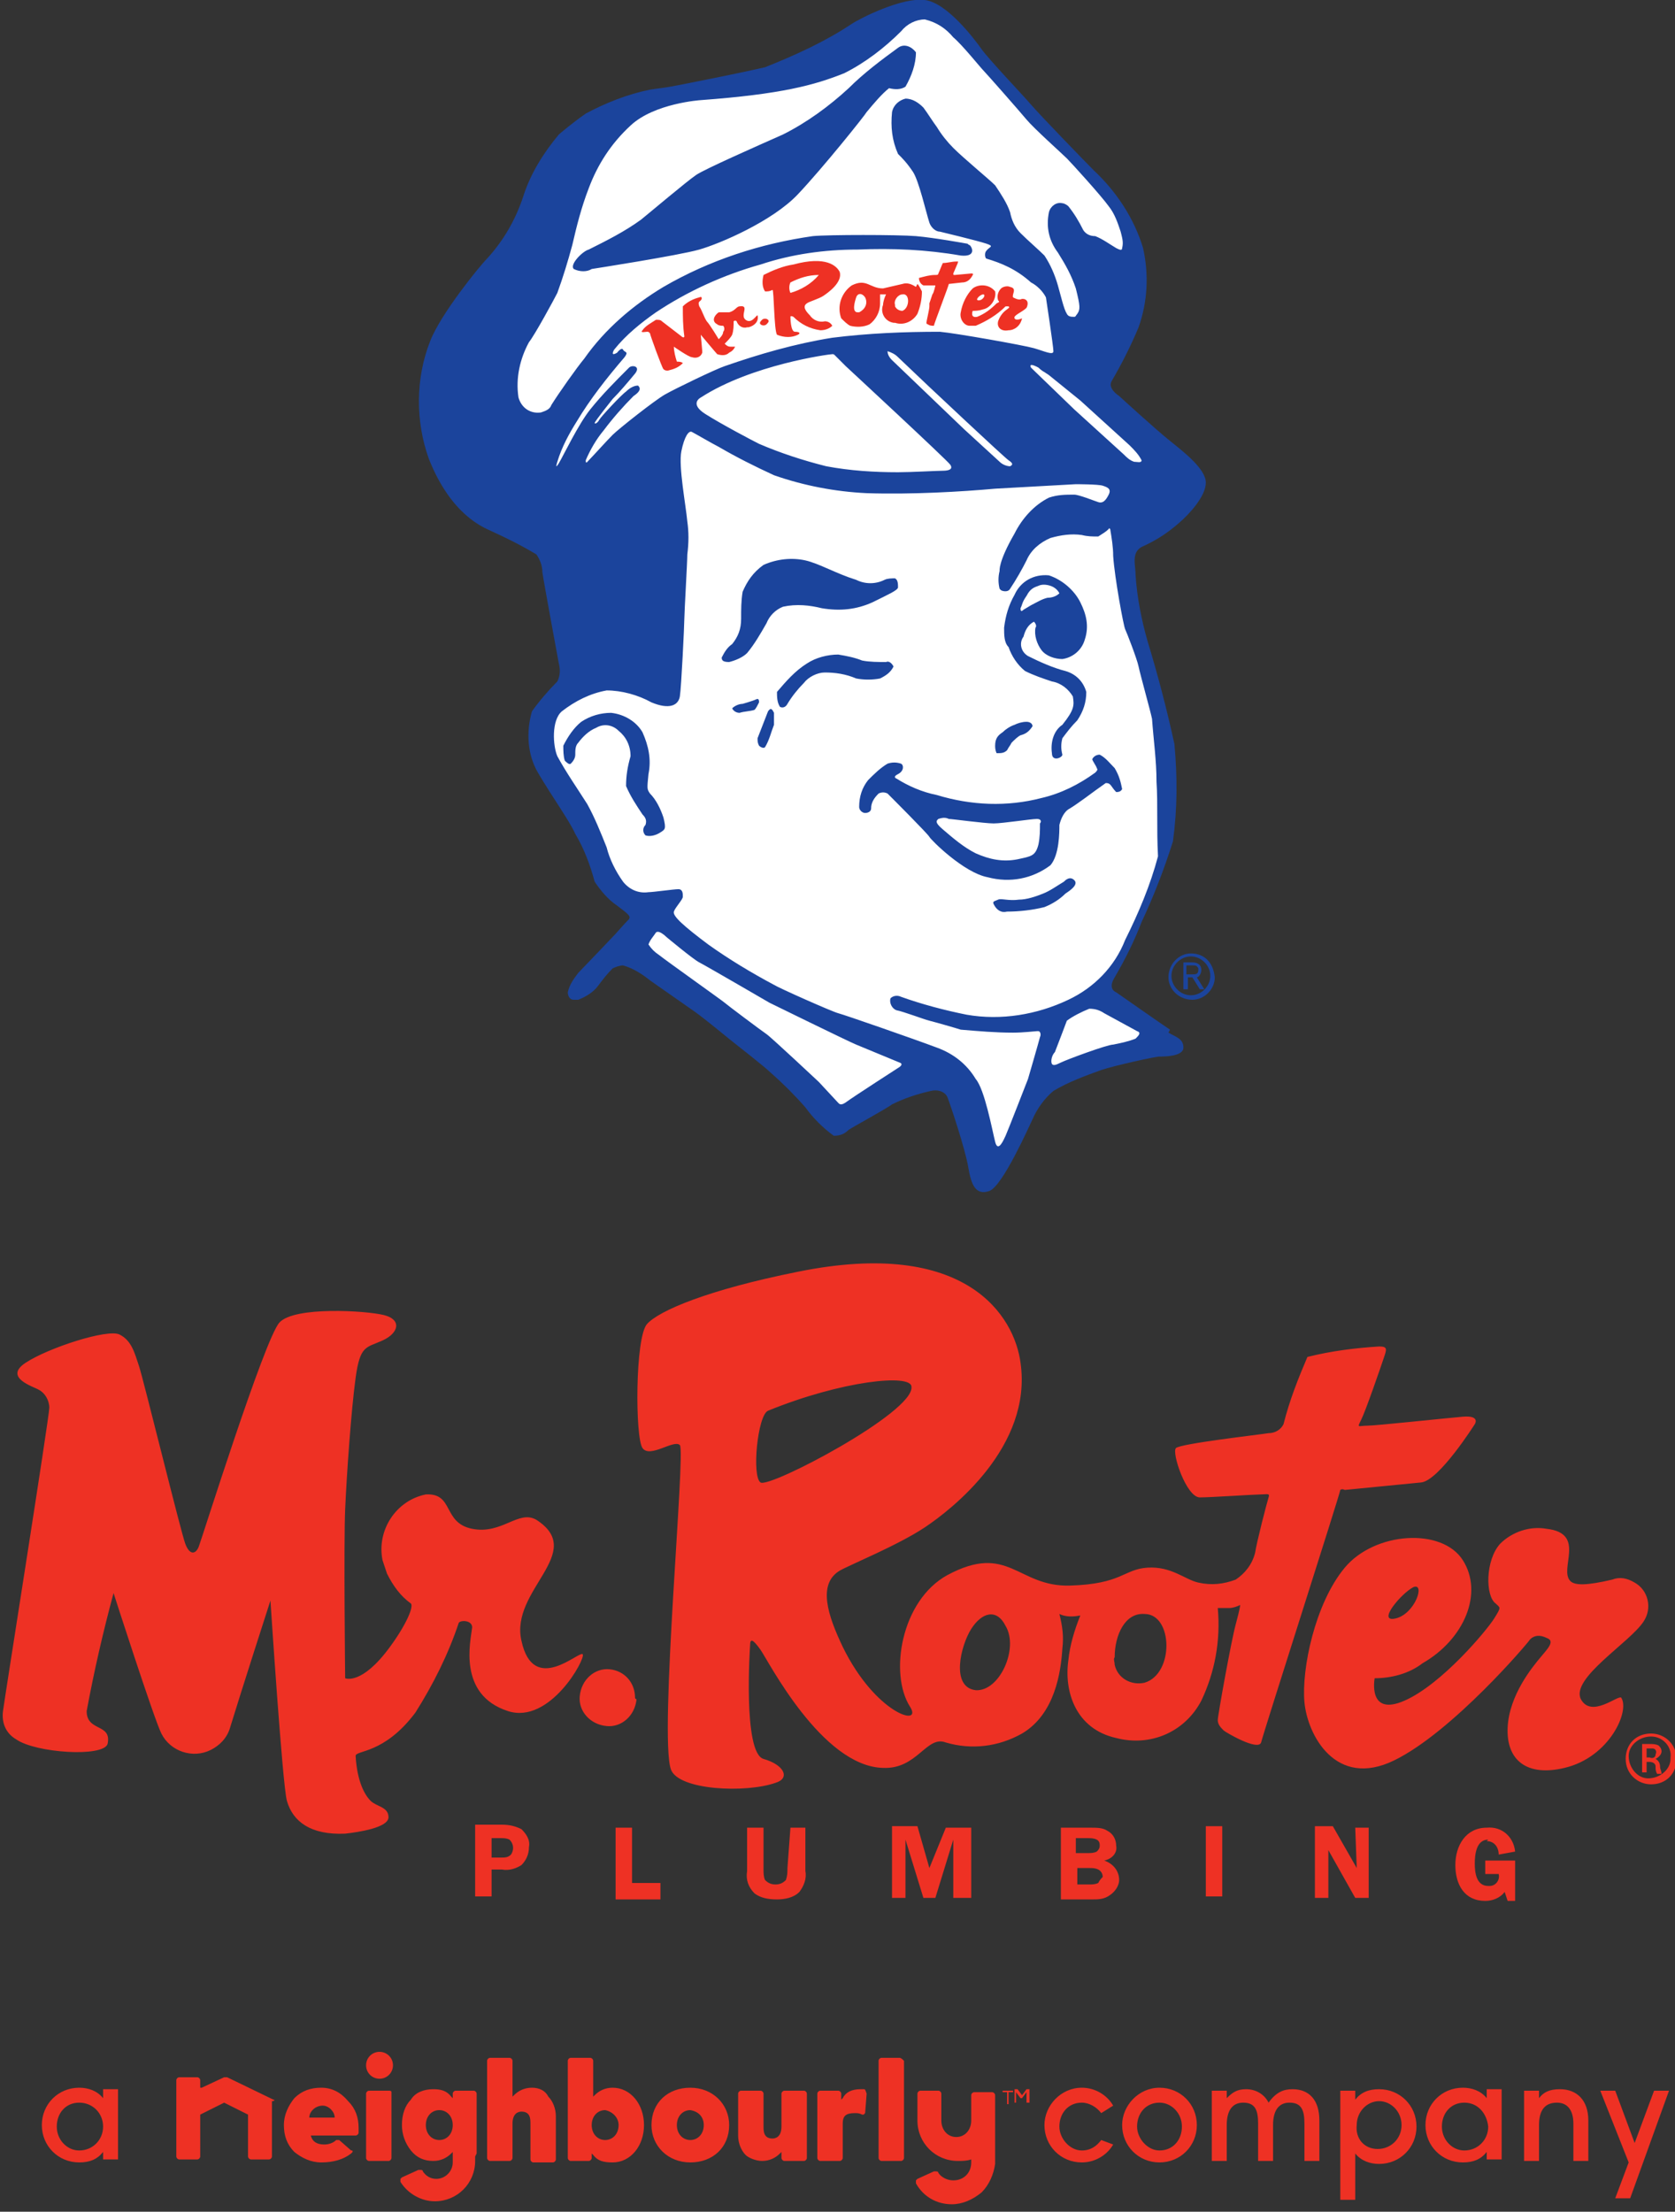
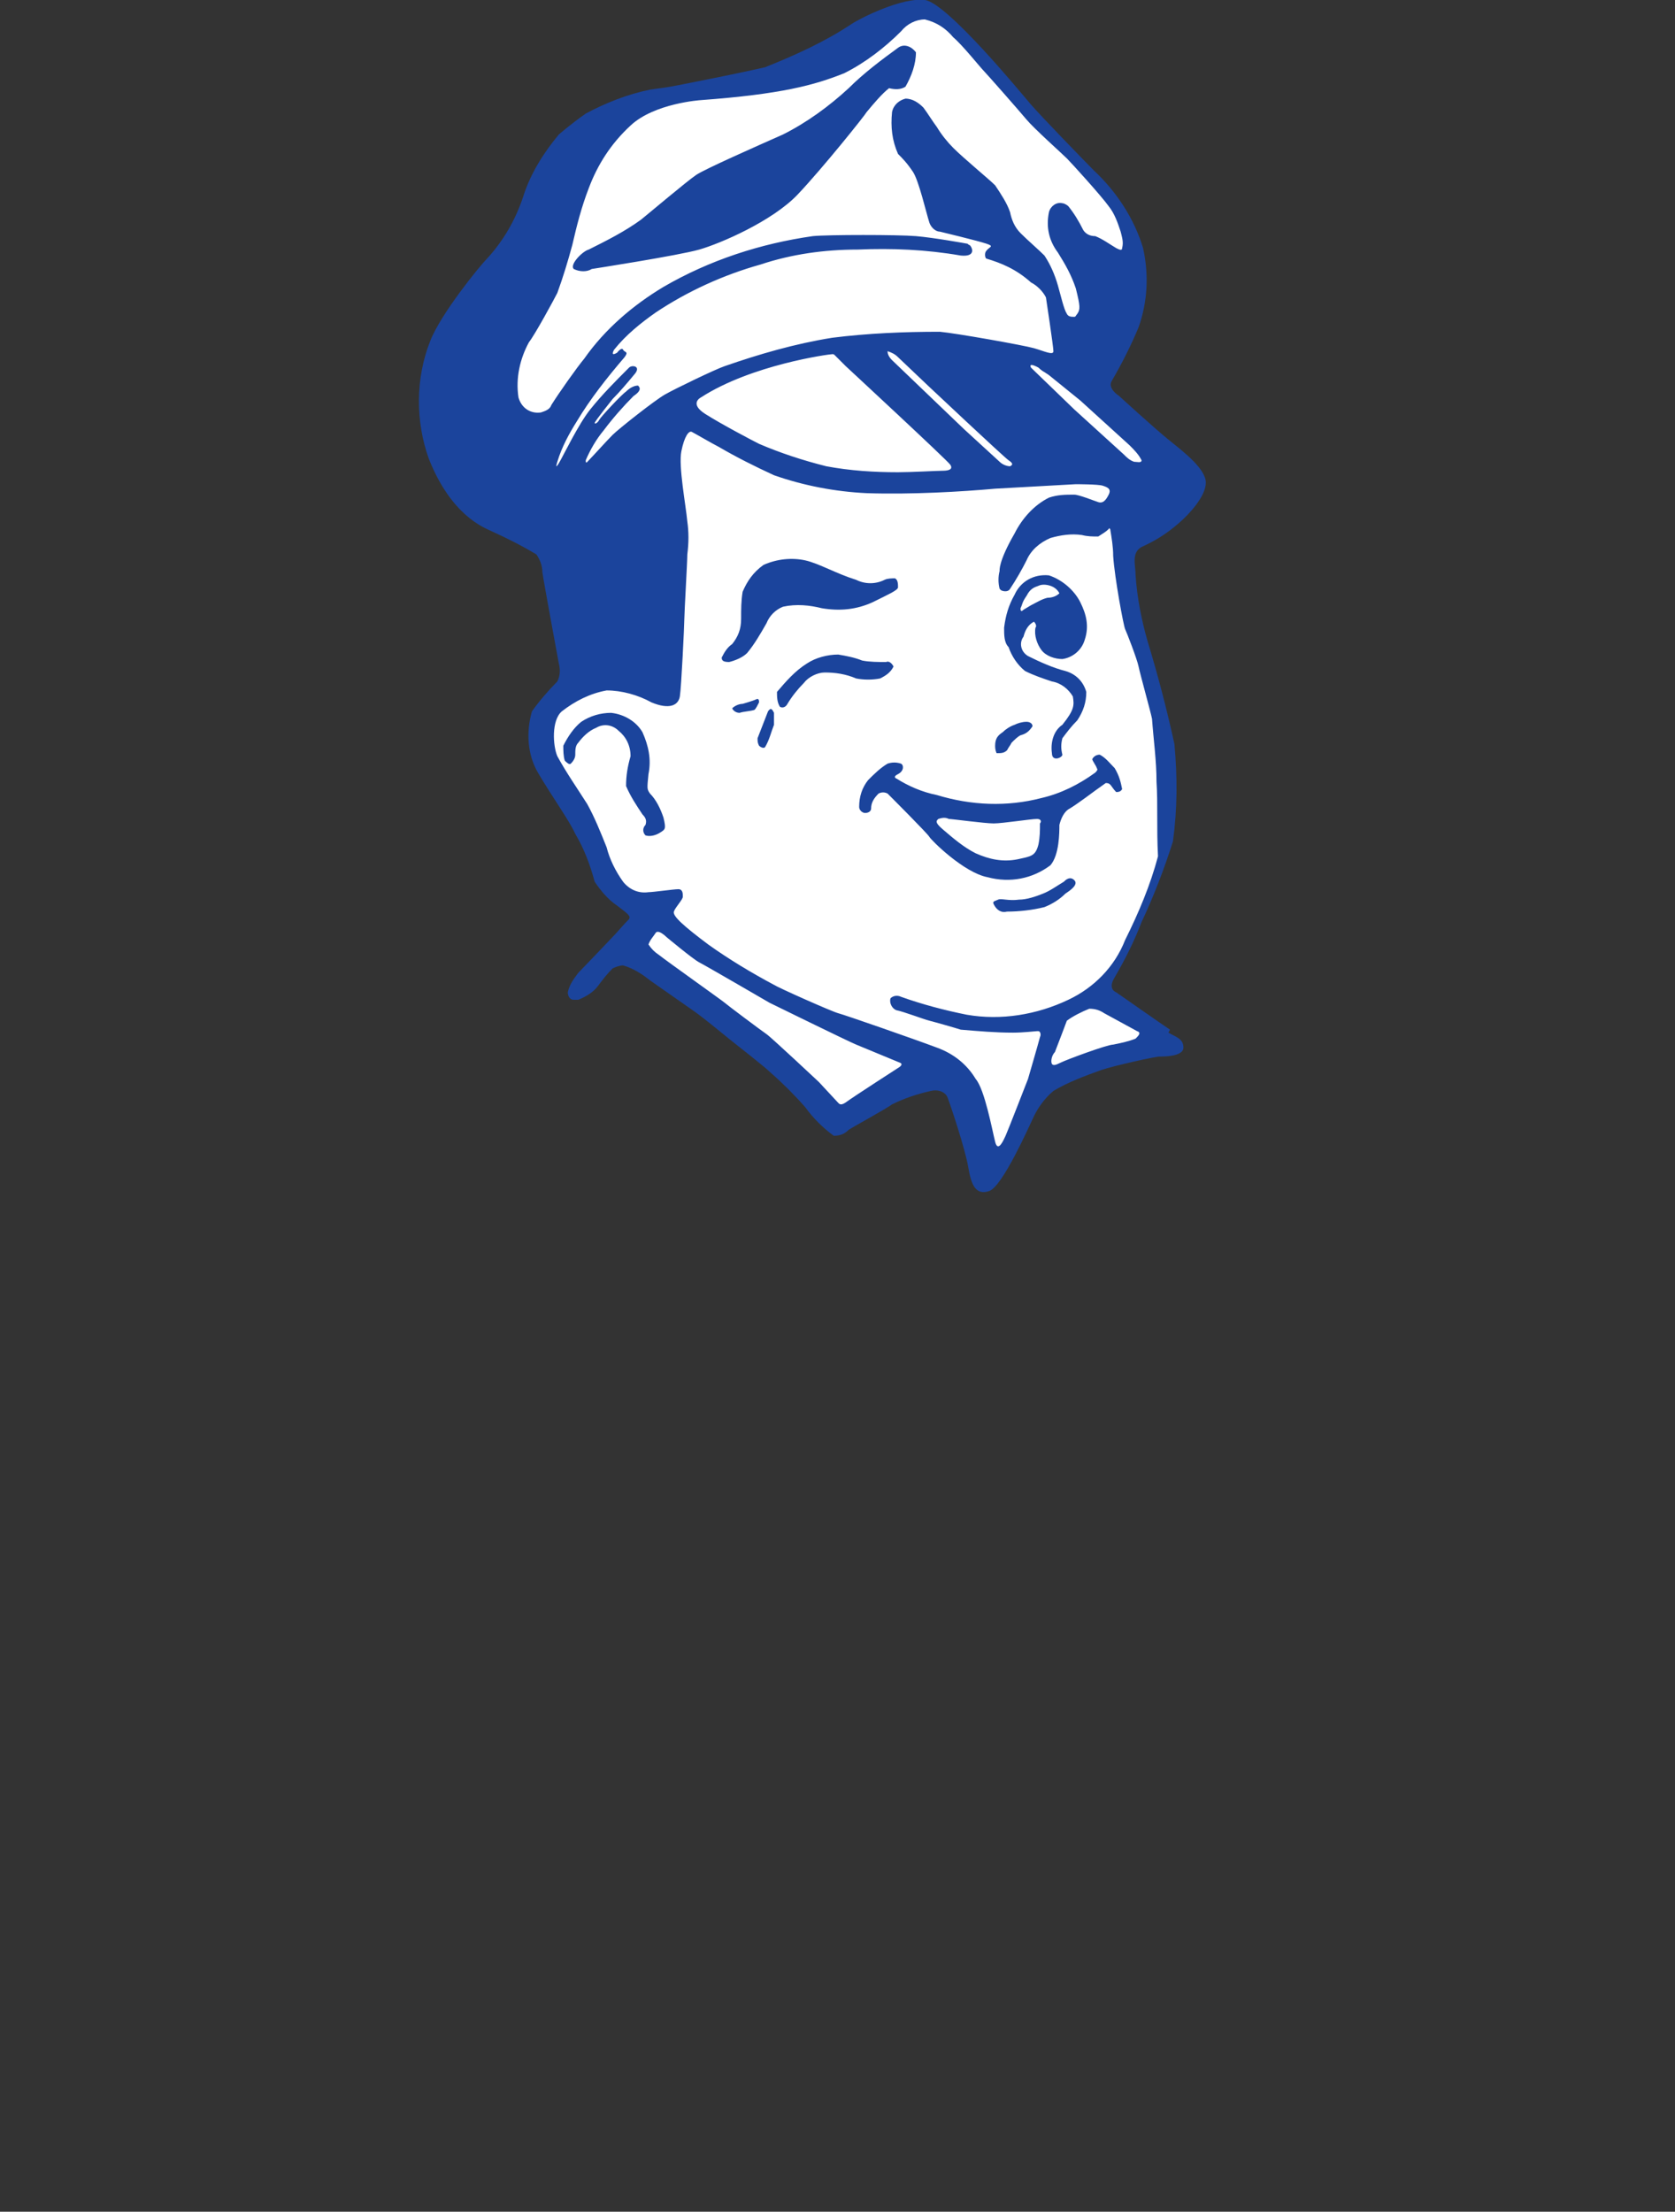
<svg xmlns="http://www.w3.org/2000/svg" version="1.1" id="Layer_1" data-name="Layer 1" viewBox="0 0 112.1 148">
  <rect x="0" y="0" width="112.1" height="148" fill="#333333" stroke="none" />
  <style>.st0{fill:#1b449c}.st2{fill:#ee3124}</style>
-   <path class="st0" d="M78.3 68.9c-.6-.4-3.6-2.5-3.6-2.5s-.6-.2-.1-1c.7-1.2 1.3-2.4 1.8-3.7.8-1.7 1.5-3.5 2.1-5.4.3-2.2.3-4.3.1-6.5-.5-2.3-1.1-4.6-1.8-6.9-.4-1.4-.7-2.9-.8-4.4 0-.7-.3-1.5.4-1.9.9-.4 1.7-.9 2.5-1.6.7-.6 1.8-1.8 1.8-2.7s-1.4-2-2.4-2.8-3.4-3-3.4-3-.8-.5-.5-1c.7-1.2 1.3-2.4 1.8-3.6.6-1.7.7-3.5.3-5.3-.6-2-1.8-3.8-3.3-5.2-.6-.6-3.6-3.7-4.2-4.4s-2.8-3-3.3-3.7S63.4.2 61.9 0 57.6 1.2 57 1.6c-1.8 1.2-3.8 2.1-5.8 2.9-2.2.5-4.8 1-5.8 1.2s-1.3.2-1.9.3c-1.5.3-3 .9-4.3 1.6-1 .7-1.8 1.4-1.8 1.4-1 1.2-1.9 2.6-2.4 4.2-.5 1.5-1.3 2.9-2.4 4.1-.5.5-3.1 3.7-3.8 5.5-1 2.5-1 5.4-.1 7.9 1.5 3.8 3.7 4.6 4.1 4.8 1.1.5 2.1 1 3.1 1.6.2.3.4.7.4 1.2.1.7 1.1 6.1 1.1 6.1.1.4.1.8-.1 1.2-.6.6-1.2 1.3-1.7 2-.4 1.4-.3 2.9.4 4.1 1 1.7 2.1 3.2 2.5 4.1.6 1 1 2.1 1.3 3.2.4.6.9 1.2 1.5 1.6.8.6.9.7.8.9-.4.4-.8.9-1.2 1.3 0 0-1.9 2-2.2 2.3-.3.4-.6.8-.7 1.3 0 .2.1.5.4.5h.3c.5-.2 1-.5 1.3-.9.3-.4.6-.8 1-1.2.2-.1.5-.2.7-.2.7.2 1.3.6 1.8 1 .7.5 2.3 1.6 3 2.1s1.9 1.5 2.4 1.9 2.3 1.8 2.7 2.2c.8.7 1.6 1.5 2.3 2.3.5.7 1.2 1.4 1.9 1.9.4 0 .7-.1 1-.4.3-.2 2.5-1.4 2.9-1.7.8-.4 1.7-.7 2.6-.9.4-.1.9 0 1.1.4.2.5 1.2 3.5 1.4 4.7s.5 1.9 1.4 1.6 2.7-4.4 2.9-4.8c.3-.7.8-1.4 1.4-1.9 1-.6 2.1-1 3.2-1.4.9-.3 3.6-.9 3.9-.9s1.6 0 1.6-.6-.5-.7-1-1" />
-   <path class="st0" d="M79.7 66.6c-.7 0-1.3-.6-1.3-1.3 0-.7.6-1.3 1.3-1.3.7 0 1.3.6 1.3 1.3 0 .7-.6 1.3-1.3 1.3m0-2.8c-.8 0-1.5.7-1.5 1.6 0 .8.7 1.5 1.6 1.5.8 0 1.5-.7 1.5-1.5-.1-1-.7-1.6-1.6-1.6m-.3 1.4v-.6h.4c.2 0 .3 0 .4.2v.1c0 .3-.2.3-.4.3h-.4zm1-.3c0-.3-.2-.5-.6-.5h-.6v1.8h.3v-.8h.3l.5.8h.3l-.5-.8c.1 0 .3-.2.3-.5" />
+   <path class="st0" d="M78.3 68.9c-.6-.4-3.6-2.5-3.6-2.5s-.6-.2-.1-1c.7-1.2 1.3-2.4 1.8-3.7.8-1.7 1.5-3.5 2.1-5.4.3-2.2.3-4.3.1-6.5-.5-2.3-1.1-4.6-1.8-6.9-.4-1.4-.7-2.9-.8-4.4 0-.7-.3-1.5.4-1.9.9-.4 1.7-.9 2.5-1.6.7-.6 1.8-1.8 1.8-2.7s-1.4-2-2.4-2.8-3.4-3-3.4-3-.8-.5-.5-1c.7-1.2 1.3-2.4 1.8-3.6.6-1.7.7-3.5.3-5.3-.6-2-1.8-3.8-3.3-5.2-.6-.6-3.6-3.7-4.2-4.4S63.4.2 61.9 0 57.6 1.2 57 1.6c-1.8 1.2-3.8 2.1-5.8 2.9-2.2.5-4.8 1-5.8 1.2s-1.3.2-1.9.3c-1.5.3-3 .9-4.3 1.6-1 .7-1.8 1.4-1.8 1.4-1 1.2-1.9 2.6-2.4 4.2-.5 1.5-1.3 2.9-2.4 4.1-.5.5-3.1 3.7-3.8 5.5-1 2.5-1 5.4-.1 7.9 1.5 3.8 3.7 4.6 4.1 4.8 1.1.5 2.1 1 3.1 1.6.2.3.4.7.4 1.2.1.7 1.1 6.1 1.1 6.1.1.4.1.8-.1 1.2-.6.6-1.2 1.3-1.7 2-.4 1.4-.3 2.9.4 4.1 1 1.7 2.1 3.2 2.5 4.1.6 1 1 2.1 1.3 3.2.4.6.9 1.2 1.5 1.6.8.6.9.7.8.9-.4.4-.8.9-1.2 1.3 0 0-1.9 2-2.2 2.3-.3.4-.6.8-.7 1.3 0 .2.1.5.4.5h.3c.5-.2 1-.5 1.3-.9.3-.4.6-.8 1-1.2.2-.1.5-.2.7-.2.7.2 1.3.6 1.8 1 .7.5 2.3 1.6 3 2.1s1.9 1.5 2.4 1.9 2.3 1.8 2.7 2.2c.8.7 1.6 1.5 2.3 2.3.5.7 1.2 1.4 1.9 1.9.4 0 .7-.1 1-.4.3-.2 2.5-1.4 2.9-1.7.8-.4 1.7-.7 2.6-.9.4-.1.9 0 1.1.4.2.5 1.2 3.5 1.4 4.7s.5 1.9 1.4 1.6 2.7-4.4 2.9-4.8c.3-.7.8-1.4 1.4-1.9 1-.6 2.1-1 3.2-1.4.9-.3 3.6-.9 3.9-.9s1.6 0 1.6-.6-.5-.7-1-1" />
  <path d="M70.2 25.1l-.3-.2c-.2-.1-.4-.3-.4-.3s-.7-.4-.5 0l2.9 2.8 3.3 3c.2.2.4.4.7.5.2 0 .5.1.5-.1-.2-.4-.5-.7-.8-1l-3.3-3-2.1-1.7zm4.9 27.7c-.1.2-.3.2-.4.2-.2-.2-.3-.4-.4-.5-.1-.1-.2-.1-.3-.1l-.7.5s-1.2.9-1.7 1.2c-.4.2-.6.7-.7 1.1 0 .5 0 2-.6 2.7-1.2.9-2.7 1.2-4.2.8-1.6-.3-3.8-2.5-3.9-2.7s-2.6-2.7-2.8-2.9c-.2-.1-.4-.1-.6 0-.3.3-.5.6-.5 1 0 .2-.2.3-.4.3s-.4-.2-.4-.4c0-.7.2-1.3.6-1.8.4-.4.8-.8 1.3-1.1.3-.1.6-.1.9 0 .2.1.2.5-.2.7s-.1.3-.1.3c.8.5 1.7.9 2.7 1.1 2.3.7 4.7.8 7 .2 1.3-.3 2.5-.9 3.6-1.7.1-.1.2-.2.1-.3 0-.1-.3-.5-.3-.6.1-.2.3-.3.5-.3.4.2.7.6 1 .9.3.5.4.9.5 1.4m-3.8 7c-.4.4-.9.7-1.4.9-.8.2-1.7.3-2.5.3-.4.1-.7-.1-.9-.5-.1-.2.1-.2.3-.3s.7.1 1.4 0c.5 0 1.1-.2 1.6-.4s.9-.5 1.4-.8c.1-.1.4-.4.7-.1s-.3.7-.6.9M55.2 45c-.5 0-1.1.3-1.4.7-.4.4-.8.9-1.1 1.4-.1.2-.3.3-.5.2-.2-.3-.2-.7-.2-1 .6-.7 1.2-1.4 2-1.9.6-.4 1.4-.6 2.1-.6.6.1 1.1.2 1.6.4.5.1 1.1.1 1.6.1.2-.1.4.1.5.3-.2.4-.5.6-.9.8-.5.1-1.1.1-1.6 0-.7-.3-1.4-.4-2.1-.4m-3.9-3.3c-.4.7-.8 1.4-1.3 2-.3.3-.8.5-1.2.6-.4 0-.5-.1-.5-.3.2-.4.4-.7.7-.9.4-.5.6-1 .6-1.7 0-.6 0-1.2.1-1.8.3-.7.7-1.3 1.4-1.8.9-.4 1.9-.5 2.8-.3.9.2 2.1.9 3.4 1.3.6.3 1.3.3 1.9 0 .2-.1.5-.1.7-.1.2.1.2.4.2.6 0 .2-.7.5-1.7 1-1.1.5-2.2.6-3.4.4-.8-.2-1.7-.3-2.6-.1-.5.2-.9.6-1.1 1.1m.5 6.8c-.2.5-.3 1-.6 1.5-.1.1-.3 0-.4-.1-.1-.2-.1-.3-.1-.5l.7-1.8c.2-.3.3-.1.4.1v.8m-2.3-.8c-.2 0-.4-.1-.5-.3.2-.2.5-.3.7-.3 0 0 .7-.2.9-.3s.2.1.2.2c-.1.2-.2.4-.3.5-.3.1-.7.1-1 .2M67.1 49c.2-.2.5-.4.8-.5.2-.1.5-.2.8-.2.2 0 .4.1.4.3-.2.3-.4.5-.8.6-.2.1-.4.3-.6.5-.1.2-.2.3-.3.5-.2.2-.4.2-.7.2-.1-.2-.1-.4-.1-.5 0-.5.2-.7.5-.9m.1-7c.1-.8.3-1.5.7-2.2.4-.9 1.3-1.4 2.3-1.3.9.3 1.7 1 2.1 1.8.4.8.6 1.6.3 2.5-.2.7-.8 1.2-1.5 1.3-.5 0-1.1-.2-1.4-.6-.3-.4-.5-1-.4-1.5.1-.1 0-.3-.1-.4-.4.2-.6.6-.7 1-.3.4-.2 1 .3 1.3.8.4 1.7.8 2.5 1 .7.2 1.2.7 1.4 1.4 0 .7-.2 1.3-.6 1.9-.4.4-.7.8-1 1.2-.1.4-.1.7 0 1.1 0 .2-.7.5-.7-.1-.1-.7.1-1.5.7-1.9.8-1 .8-1.3.7-1.9-.3-.5-.8-.9-1.4-1-.6-.2-1.2-.4-1.8-.7-.5-.4-.9-1-1.1-1.6-.3-.3-.3-.8-.3-1.3m-23 13.7c-.3.2-.7.3-1 .2-.2-.2-.2-.5 0-.7.1-.3 0-.5-.2-.7-.4-.6-.8-1.2-1.1-1.9 0-.7.1-1.3.3-2 0-.7-.3-1.3-.8-1.7-.4-.4-1-.5-1.5-.2-.5.2-.9.6-1.2 1-.2.2-.2.5-.2.8 0 .2-.1.4-.3.6-.1.1-.3-.1-.4-.2-.1-.3-.1-.7-.1-1 .3-.6.7-1.2 1.2-1.6.6-.4 1.3-.6 2-.6.9.1 1.7.6 2.1 1.3.4.9.6 1.8.4 2.8-.1 1-.1 1 .1 1.3.4.4.7 1 .9 1.6.2.8.1.8-.2 1m33.2-3.4c0-1.4-.2-2.8-.3-4.2-.1-.5-.8-3-.9-3.5s-.8-2.3-.9-2.5-.7-3.4-.8-4.9c0-.6-.1-1.2-.2-1.8-.1-.1-.1 0-.1 0-.2.2-.4.3-.7.5-.4 0-.7 0-1.1-.1-.7-.1-1.4 0-2.1.2-.7.3-1.3.8-1.6 1.5-.3.6-.7 1.3-1.1 1.9-.1.2-.4.2-.6.1l-.1-.1c-.1-.4-.1-.8 0-1.2 0 0-.1-.6 1-2.5.5-1 1.3-1.9 2.3-2.4.6-.2 1.1-.2 1.7-.2.3 0 1.3.4 1.6.5s.5-.1.7-.5-.1-.5-.4-.6-1.8-.1-1.8-.1l-5.4.3c-2.2.2-5.6.4-8.6.3-2.1-.1-4.2-.5-6.2-1.2-1.3-.6-2.5-1.2-3.7-1.9-.4-.2-1.6-.9-1.8-1s-.5.3-.7 1.3.3 3.6.4 4.7c.1.7.1 1.4 0 2.2 0 .5-.2 3.9-.2 4.3s-.2 4.6-.3 5.2-.7.9-1.9.4c-.9-.5-2-.8-3-.8-1.1.2-2.1.7-3 1.4-.7.6-.6 2.3-.3 3 .6 1.1 1.3 2.1 2 3.2.5.9.9 1.9 1.3 2.9.2.8.6 1.6 1.1 2.3.4.5 1 .8 1.7.7.3 0 1.7-.2 2-.2s.3.3.3.5-.5.7-.6 1 .7 1 2.3 2.2c1.4 1 2.9 1.9 4.4 2.7.3.2 3.9 1.8 4.3 1.9s5 1.7 6.6 2.3c1.1.4 2 1.1 2.6 2.1.6.7 1.1 3.4 1.3 4.2s.6-.2.7-.4 1.5-3.8 1.5-3.8.7-2.4.8-2.8c.1-.2 0-.4-.1-.4h-.1c-.1 0-.9.1-1.6.1-1.2 0-2.3-.1-3.5-.2-.3-.1-1.7-.5-2.1-.6s-1.7-.6-2.2-.7c-.3-.1-.5-.5-.4-.8.2-.2.5-.2.7-.1 1.4.5 2.9.9 4.4 1.2 2.3.4 4.7 0 6.8-1 1.7-.8 3.1-2.2 3.8-4 .9-1.8 1.7-3.7 2.2-5.6-.1-1.9 0-3.5-.1-5M76.1 69l-2.2-1.2c-.3-.2-.6-.3-1-.3-.5.2-1.1.5-1.5.8 0 0-.6 1.6-.8 2.1-.2.2-.3.6-.2.8.1.1.2.1.6-.1s3.1-1.2 3.5-1.2c.5-.1 1-.2 1.5-.4.2-.2.4-.4.1-.5m-6.7-14.2c-.4 0-2.3.3-2.9.3s-2.8-.3-3-.3c-.2-.1-.4-.1-.7 0-.1.1-.3.2.3.7.7.6 1.4 1.2 2.2 1.6.9.4 1.8.6 2.8.4.9-.2 1.2-.2 1.4-1 .1-.5.1-.9.1-1.4.1-.1.1-.3-.2-.3m-9.2 16.3c-.5-.2-2.4-1-2.9-1.2s-5.8-2.8-5.8-2.8-4.3-2.5-4.7-2.7-2.2-1.7-2.2-1.7-.5-.5-.7-.3c-.2.3-.4.5-.5.8.2.3.4.5.7.7.5.4 4.3 3.1 4.4 3.2s2.5 1.9 2.8 2.1 3.5 3.2 3.5 3.2l1.3 1.4c.1.1.2.2.6-.1s3.5-2.3 3.5-2.3.3-.2 0-.3M38.4 18c-.3-.3.6-1.2 1-1.3 1.2-.6 2.4-1.2 3.5-2 .5-.4 3.1-2.6 3.7-3s4-1.9 5.8-2.7c1.6-.8 3.1-1.9 4.4-3.1 1-1 2.2-1.9 3.3-2.7.4-.3.9-.1 1.2.3 0 .8-.3 1.6-.7 2.3-.3.2-.7.2-1.1.1-.5.4-1 1-1.5 1.6-.1.2-2.9 3.7-4.6 5.5s-5.2 3.3-6.6 3.7-7.2 1.3-7.2 1.3c-.3.2-.8.2-1.2 0m6 1.2c3.1-1.8 6.5-2.9 10-3.4 1-.1 5.7-.1 6.9 0s3.4.5 3.4.5c.1 0 .1.1.2.1.2.2.4.8-.6.7-2.3-.4-4.6-.5-6.9-.4-2.2 0-4.4.3-6.5 1-2.5.7-4.9 1.8-7 3.2-1 .7-2 1.5-2.8 2.5 0 0-.3.5.2.2 0 0 .3-.4.4-.2s.4.1.1.5c-1.2 1.4-2.3 2.8-3.2 4.3-.5.8-1 1.7-1.3 2.7 0 0-.2.6.1.1s1.3-2.6 2.1-3.6 1.7-1.9 2.6-2.8c.2-.2.8-.1.4.4-.5.6-1 1.2-1.5 1.7 0 0-1.2 1.5-1.2 1.6s.2 0 .3-.2 1.5-1.7 1.8-1.9c.2-.2.5-.4.8-.4.1.1.3.3-.3.7-.7.7-1.4 1.5-2 2.3-.5.6-.9 1.3-1.2 2 0 .3.1.1.3-.1s1.1-1.2 1.5-1.6 2.8-2.3 3.5-2.7 3.4-1.7 4-1.9c2.3-.8 4.7-1.5 7.2-1.9 2.4-.3 4.8-.4 7.2-.4 1.1.1 5.6.9 6.3 1.1s1.3.5 1.3.2-.5-3.6-.5-3.6c-.2-.4-.6-.8-1-1-1-.9-2-1.3-3-1.6-.1-.1-.1-.4 0-.5.2-.3.6-.3 0-.5s-3.1-.8-3.1-.8c-.3 0-.6-.3-.7-.6-.2-.6-.7-2.8-1.1-3.4s-.7-.9-1-1.2c-.4-.9-.5-1.8-.4-2.8.1-.5.5-.8.9-.9.5 0 .9.3 1.2.6.3.4.6.9.9 1.3.3.5.7 1 1.1 1.4.7.7 2.4 2.1 2.8 2.5.4.6.8 1.2 1 1.8.1.5.3 1 .7 1.4.5.5 1.2 1.1 1.6 1.5.4.6.7 1.3.9 2 .2.7.4 1.6.6 1.9.1.2.3.2.5.2.1 0 .1-.1.2-.2.2-.3.2-.5-.1-1.7-.3-.9-.7-1.6-1.2-2.4-.6-.8-.8-1.7-.6-2.7.1-.4.5-.7.9-.6.1 0 .3.1.4.2.4.5.7 1 1 1.6.2.3.5.4.8.4.5.2.9.5 1.4.8.2.1.4.2.4 0 .1-.4 0-.7-.1-1.1-.2-.6-.4-1.2-.8-1.7-.5-.7-2.5-2.9-2.8-3.2s-2.2-2-2.7-2.6-2.7-3.1-2.9-3.3-1.4-1.7-2-2.2c-.5-.6-1.1-1-1.9-1.2-.6 0-1.2.3-1.6.8-1.1 1.1-2.4 2.1-3.8 2.8-2 .8-4.2 1.4-9.6 1.8 0 0-3.1.2-4.7 1.7-1.3 1.2-2.2 2.6-2.8 4.2-.5 1.3-.8 2.5-1.1 3.8-.3 1.1-.6 2.1-1 3.2-.2.4-1.5 2.8-1.9 3.3-.6 1.1-.9 2.4-.7 3.7.2.7.8 1.1 1.5 1 .3-.1.6-.2.7-.5.5-.8 1.7-2.5 2.2-3.1 1.4-2 3.3-3.6 5.3-4.8m24.1 21.6l.5-.3c.4-.2.7-.4 1.1-.5.3 0 .6-.1.8-.3-.1-.2-.3-.4-.6-.5-.3-.1-.6-.1-.8 0-.3.1-.5.2-.7.5-.1.2-.2.3-.3.5-.1.2-.1.3-.2.5 0 .1 0 .3.2.1M56.6 24.5l-.7-.7c-.1-.1-.1-.1-.2-.1-.2 0-5.4.7-8.8 2.9 0 0-.8.4.3 1.1s3.2 1.8 3.6 2c1.4.6 2.9 1.1 4.5 1.5 1.6.3 3.2.4 4.8.4.9 0 2.6-.1 3-.1s.7-.1.5-.4-7-6.6-7-6.6m10.3 6.4c.2.2.5.3.7.3.2-.1.2-.2-.1-.4s-5.4-5-5.4-5l-2-1.9c-.2-.2-.4-.3-.7-.4 0 .2.1.4.3.6l4.8 4.6 2.4 2.2z" fill="#fff" />
-   <path class="st2" d="M51 21.4c-.1.1-.2.2-.1.3.1.1.3.1.4 0 .1-.1.2-.2.1-.3-.1-.1-.3-.1-.4 0m1.9-1.8c-.1-.2-.1-.5 0-.7.6-.3 1.2-.5 1.9-.5-.5.6-1.2 1-1.9 1.2m1.1.7c.1-.1.8-.3 1.1-.5s1.3-.9 1.1-1.6c-.2-.4-.9-1.1-3.1-.5-.7.1-1.4.4-2 .7-.1.4-.1.8.1 1.1.2 0 .3 0 .5-.1.1 0 .1 2.7.3 3 .5.2 1 .2 1.4 0 .2-.1.1-.2-.2-.2s-.3-1-.3-1 0-.1.2 0c.5.5 1.1.8 1.8.9.3 0 .6-.1.8-.3-.1-.2-.3-.3-.5-.3-.4.1-.8-.1-1-.4-.3-.3-.5-.6-.2-.8m11.1-1.9s.1-.1-.1-.1l-1.1.1c-.1 0-.1 0-.1-.1l.3-.7c0-.1.1-.1-.1-.1-.3 0-.6.1-.9.1-.1.2-.2.5-.3.7 0 .1-.1.1-.2.1-.4 0-.7.1-1.1.2 0 .2.1.4.3.5h.8s-.1.5-.2.6l-.2.6v.2c0 .2-.2 1-.2 1.1 0 0 0 .1.1.1.1.1.3.1.4.1 0-.1 1-2.7 1-2.8l.9-.1c.4 0 .6-.3.7-.5m.7 1.3c.2 0 0 .4-.3.4s.1-.4.3-.4m2.9.9c.1-.2.1-.4 0-.5-.1-.1-.2-.1-.3-.1-.2.1-.4 0-.6-.1-.1-.2.3-.6-.2-.7-.2-.1-.5 0-.6.1-.2.2-.3.5-.2.8.1.1.1.1-.1.2-.4.4-.8.7-1.3.9-.5.1-.3-.4-.3-.4.2 0 .4 0 .7-.1.5-.1.9-.7.8-1.2-.4-.5-1.1-.5-1.5-.2-.4.4-.7 1-.8 1.6-.1.4.2.9.6.9h.4c.7-.3 1.4-.7 2-1.3h.2c.1.1 0 .1-.1.2-.3.2-.5.5-.6.8-.1.4.2.7.7.6.4 0 .8-.3.9-.8 0 0-.4.2-.5 0s.5-.4.8-.7m-8.3.2c-.2 0-.4-.1-.5-.3v-.1c-.1-.3.2-.7.5-.7.5-.1.5.9 0 1.1m-3 .1c-.4 0-.2-.7-.1-1s.4-.3.6 0c.2.4 0 .8-.4 1h-.1m3.9-1.7c-.3-.2-.6-.3-.9-.2-.4.1-.9.2-1.3.3-.9 0-1.1-.7-2.1-.2-.7.5-1 1.4-.7 2.2.2.2.4.4.6.5.4.1.9.1 1.3-.1.4-.3.7-.8.7-1.4v-.6h.4c-.1.2-.2.5-.2.7-.2.5.1 1.1.7 1.2h.1c.6.2 1.2-.1 1.5-.6.2-.5.3-1 .3-1.5-.1-.2-.2-.4-.3-.5m-11.5 2.4c-.4-.3.3-1-.4-.9-.2 0-.3.3-.7.4h-.7c-.3.2-.5.6-.1.8.1.1.3.1.4.1.1.1.1.3 0 .4 0 .2-.2.4-.3.5 0 0-.6-1-.8-1.2-.2-.3-.3-.7-.5-1-.1-.3 0-.3.1-.4s.1-.3-.1-.2c-.4.1-.8.3-1.1.6 0 .7 0 1.3.1 2 0 .1-.1.1-.2 0l-1.3-1c-.1-.1-.2-.1-.4-.1-.3.2-.7.4-.9.7-.2.2.2.1.3.1.1 0 .1 0 .2.1 0 .1.8 2.3.9 2.4.1.1.2.1.3.1.4-.1.7-.2 1-.5-.1-.1-.3-.1-.4-.1-.1-.3-.2-.7-.2-1 0 0 1 .7 1.2.7.3.1.6 0 .7-.3v-.1l-.1-1.1s1 1.2 1.1 1.3c.3.1.6.1.8-.1.2-.1.3-.2.4-.4h-.3c-.2 0-.3-.1-.4-.2.2-.2.4-.4.5-.6.1-.3.1-.6.1-.9 0 0 .1-.1.2 0 .1.3.4.5.7.4h.1c.4-.1.7-.4.6-.8-.1 0-.4.6-.8.3m60.3 96.2h.2c.2.1.4 0 .4-.2.1-.2 0-.4-.2-.4h-.4v.6zm0 1h-.3v-1.9h.5c.2 0 .4 0 .6.1.1.1.2.2.2.4s-.2.4-.4.5c.2.1.3.3.3.5s.1.3.1.5h-.3c-.1-.2-.1-.3-.1-.5s-.2-.3-.4-.3h-.2v.7zm.3-2.4c-.8 0-1.5.6-1.5 1.3 0 .8.6 1.5 1.3 1.5.8 0 1.5-.6 1.5-1.3v-.1c.1-.7-.5-1.4-1.3-1.4zm0-.2c.9 0 1.7.7 1.7 1.7s-.7 1.7-1.7 1.7c-.9 0-1.7-.7-1.7-1.7s.7-1.7 1.7-1.7zm-57.8 9c0 .3 0 .5-.1.8-.2.2-.4.3-.7.3-.3 0-.5-.1-.7-.3-.1-.2-.1-.5-.1-.7v-2.8H50v2.9c-.1.6.1 1.1.5 1.5.4.3.9.4 1.5.4.5 0 1.1-.1 1.5-.5.3-.4.5-.9.4-1.4v-2.9h-1l-.2 2.7zm9.5 0l-.8-2.8h-1.7v4.8h.9v-3.9l1.2 3.9h.8l1.2-3.9v3.9H65v-4.7h-1.7l-1.1 2.7zm11.3 1c-.2.1-.4.1-.6.1h-.8V125h.8c.2 0 .4 0 .6.1.2.1.3.3.3.5-.1.1-.2.2-.3.4m-1.4-3h.7c.2 0 .4 0 .6.1.2.1.2.3.2.4 0 .2-.1.3-.2.4-.2.1-.4.1-.6.1H72v-1h.1zm1.8 1.5c.5-.1.9-.5.8-1 0-.4-.2-.8-.6-1-.3-.2-.7-.2-1.1-.2h-2v4.8h2.1c.4 0 .8 0 1.2-.3.3-.2.6-.6.6-1 0-.6-.4-1.1-1-1.3m-31.4-10.9c0-1-.7-1.8-1.7-1.9-1-.1-1.9.7-2 1.8-.1 1 .7 1.9 1.8 2 1 .1 1.9-.7 2-1.8-.1 0-.1-.1-.1-.1m-.2 8.7h-1.1v4.8h3V126h-1.9v-3.8.1zm57.2.9c.5 0 .8.4.8.9l1.1-.2c-.1-1-.9-1.7-1.9-1.6-1.4 0-2.1 1.2-2.1 2.5s.6 2.4 2 2.4c.5 0 1-.2 1.3-.6l.2.6h.5v-2.7h-2v.9h.9c.1.4-.2.8-.6.8h-.1c-.8 0-.9-.9-.9-1.5s.1-1.6.9-1.6m-5-16.9c.8-.3.1 1.8-1.2 2.1s.4-1.7 1.2-2.1m11.2 7.5c-.7-1.4 3.3-3.8 4.2-5.2.6-.9.3-2.1-.6-2.6-.5-.3-1-.4-1.5-.2-1.7.4-2.5.4-2.8.1-.8-.8 1.1-3.2-1.6-3.5-1.1-.2-2.3.2-3.1 1-1 1.1-1 3.5-.3 4 .3.3.4.2-.1 1s-3.5 4.4-6 5.5-2-1.5-2-1.5c1.1 0 2.3-.3 3.2-1 2.8-1.6 4.1-4.7 2.7-6.9s-5.9-1.9-7.9.5-2.9 6.8-2.7 9 2.1 5.8 6 3.9 9-7.9 9.1-8.1c.3-.3.7-.3 1.1-.1.6.2.1.7-.4 1.3s-2.1 2.5-2.2 4.7 1.3 3.3 3.8 2.7c3-.7 4.4-3.8 3.8-4.7-.2-.2-2 1.4-2.7.1m-29.2-1.1c-.9.2-1.8-.3-2-1.2 0-.2-.1-.4 0-.5 0-1.5.7-3 2-2.9 1.9 0 2 4 0 4.6m-11.3.5c-1.7-.2-1-3-.3-4.1s1.7-1.4 2.3-.2c.9 1.5-.4 4.4-2 4.3M50.9 99.2c-.6-.4-.2-4.5.5-4.8 4.9-2 9.6-2.5 9.6-1.6.2 1.7-9.5 6.8-10.1 6.4m39.1.5l5.1-.5c1.2-.1 3.6-3.9 3.6-3.9s.4-.6-.8-.5-5.8.6-6.4.6-.7.2-.4-.4 1.3-3.5 1.5-4.1.3-.8-.3-.8c-1.6.1-3.2.3-4.8.7-.6 1.4-1.2 2.9-1.6 4.5-.2.4-.6.6-1 .6-.6.1-5.9.7-6.2 1s.7 3.3 1.6 3.3c.7 0 3.7-.2 4.1-.2s.6-.1.5.2-.8 3-.9 3.7c-.2.8-.7 1.4-1.3 1.8-.8.3-1.6.4-2.5.2-.9-.2-1.8-1.1-3.4-1s-1.7 1.1-5.2 1.2-4.1-2.9-8.2-.7c-3.1 1.7-3.9 6.6-2.5 8.8.9 1.4-2.3.5-4.5-4-1-2.1-1.7-4.2-.2-5.1.7-.4 3.9-1.7 5.7-2.9s7.2-5.4 6.4-11c-.4-3.1-3.6-8.4-14.9-6.1-6 1.2-9.3 2.6-10.1 3.5s-.8 7.6-.3 8.3 2.1-.6 2.5-.2-1.4 19.4-.6 21.7c.5 1.4 5 1.6 7 .9 1-.3.6-1.2-.8-1.6s-.9-7.6-.9-7.6c0-.5.2-.4.7.3s4.1 7.8 8.2 7.9c2.3.1 2.9-2.2 4.2-1.7 1.7.5 3.5.3 5.1-.6 2.2-1.3 2.6-4.1 2.7-5.7.1-.8 0-1.5-.2-2.3.4.2.9.2 1.4.1-.4 1-.7 2-.8 3-.3 2.1.5 4.6 3.2 5.2 2.3.6 4.6-.4 5.7-2.5.9-1.9 1.3-4 1.1-6.2h.8c.2 0 .5-.1.7-.2 0 0 0 .2-.3 1.3s-1.2 6.1-1.2 6.4c0 .3.2.5.4.7.1.1 2.3 1.4 2.5.8.2-.8 5.3-16.7 5.3-16.9 0 0 .1-.1.3 0 0-.1 0-.1 0 0m.8 25.3l-1.6-2.8H88v4.8h.9v-3.2l1.8 3.2h.9v-4.7h-.9l.1 2.7zM39 110.7c-.2-.3-3.3 2.8-4.1-.9-.8-3.4 4.4-5.9 1-8.1-1.2-.7-2.3 1-4.3.6s-1.2-2.4-3.1-2.3c-2 .4-3.3 2.4-2.9 4.4l.3.9c.4.8.9 1.5 1.6 2 .2.2-.3 1.4-1.4 2.9-1.9 2.6-3 2.1-3 2.1s-.1-9 0-11.3.4-6.6.7-8.8.7-2 1.8-2.5 1.3-1.4.1-1.7-6-.6-7 .5-5.2 14.5-5.4 15-.6.6-.9-.2-2.8-11-3.1-11.9-.5-1.7-1.3-2.1-4.8.9-6.3 1.9.6 1.6.9 1.8c.4.2.7.7.7 1.2 0 .6-3 19.5-3.1 20.3-.1.8.2 1.5.9 1.9 1.3.9 5.8 1.2 6.1.3.3-1.4-1.4-.8-1.4-2.2.5-2.7 1.1-5.3 1.8-7.9 0 0 2.7 8.4 3.2 9.4.6 1.2 2.1 1.7 3.3 1.1.6-.3 1.1-.8 1.3-1.5.7-2.3 2.7-8.5 2.7-8.5s.8 12.3 1.1 13.4c.4 1.4 1.6 2.3 3.9 2.2.9-.1 2.9-.4 2.9-1.1s-.8-.7-1.2-1.1-.9-1.3-1-3c0-.4 1.9-.1 4-2.9 1.2-1.9 2.2-3.9 2.9-6 .1-.2.9-.2.9.3-.1.9-1 4.5 2.4 5.6 2.8.9 5.2-3.5 5-3.8m41.7 16.2h1.1v-4.7h-1.1v4.7zm-46.5-2.8c-.2.2-.4.2-.7.2h-.6V123h.6c.2 0 .4 0 .6.1.3.3.3.7.1 1m.7-1.7c-.4-.2-.8-.3-1.3-.3h-1.8v4.8h1.1v-1.8h.7c.5.1 1-.1 1.3-.3.3-.3.5-.7.5-1.2.1-.5-.2-.9-.5-1.2" />
-   <path class="st2" d="M18.3 140.5l-3.1-1.5H15l-1.5.7h-.1v-.5c0-.1-.1-.2-.2-.2H12c-.1 0-.2.1-.2.2v5.1c0 .1.1.2.2.2h1.2c.1 0 .2-.1.2-.2v-2.8l1.6-.8 1.6.8v2.8c0 .1.1.2.2.2H18c.1 0 .2-.1.2-.2v-3.7c.2 0 .2-.1.1-.1zm7.7-.6h-1.3c-.1 0-.2.1-.2.2v4.3c0 .1.1.2.2.2H26c.1 0 .2-.1.2-.2V140c0-.1-.1-.1-.2-.1zm-.6-2.6c-.5 0-.9.4-.9.9s.4.9.9.9.9-.4.9-.9-.4-.9-.9-.9zm10.2 2.4c-.5 0-.9.2-1.2.5l-.1.1v-2.4c0-.1-.1-.2-.2-.2h-1.3c-.1 0-.2.1-.2.2v6.5c0 .1.1.2.2.2h1.3c.1 0 .2-.1.2-.2v-2.3c0-.7.4-.8.6-.8.6 0 .6.5.6.8v2.4c0 .1.1.2.2.2H37c.1 0 .2-.1.2-.2v-2.9c0-.5-.2-1-.5-1.3-.2-.4-.6-.6-1.1-.6zm15.4 4.9c.5 0 .9-.2 1.2-.5l.1-.1v.4c0 .1.1.2.2.2h1.3c.1 0 .2-.1.2-.2v-4.3c0-.1-.1-.2-.2-.2h-1.3c-.1 0-.2.1-.2.2v2.2c0 .7-.4.8-.6.8-.6 0-.6-.5-.6-.8v-2.2c0-.1-.1-.2-.2-.2h-1.3c-.1 0-.2.1-.2.2v2.8c0 .5.2 1 .5 1.3.2.2.7.4 1.1.4zm-10-4.9c-.5 0-.9.2-1.2.5l-.1.1v-2.4c0-.1-.1-.2-.2-.2h-1.3c-.1 0-.2.1-.2.2v6.5c0 .1.1.2.2.2h1.2c.1 0 .2-.1.2-.2v-.3l.1.1c.3.4.7.5 1.3.5 1.2 0 2.1-1.1 2.1-2.5s-.9-2.5-2.1-2.5zm.4 2.5c0 .6-.4 1-.9 1s-.9-.4-.9-1 .4-1 .9-1c.5.1.9.5.9 1zm4.8-2.5c-1.5 0-2.6 1-2.6 2.5 0 1.4 1.1 2.5 2.6 2.5s2.6-1 2.6-2.5c0-1.4-1.1-2.5-2.6-2.5zm.9 2.5c0 .6-.4 1-.9 1s-.9-.4-.9-1 .4-1 .9-1c.6.1.9.5.9 1zm-15.2 1.9v-4c0-.1-.1-.2-.2-.2h-1.2c-.1 0-.2.1-.2.2v.3l-.1-.1c-.3-.4-.7-.5-1.2-.5-.6 0-1.2.2-1.5.7-.4.4-.6 1-.6 1.7 0 .6.2 1.2.6 1.7.4.5.9.7 1.5.7.5 0 .9-.2 1.2-.5l.1-.1v.7c0 .6-.5 1.1-1.1 1.1-.4 0-.7-.2-.9-.5 0-.1-.1-.1-.2-.1H28l-1.1.5-.1.1v.2c.5.8 1.4 1.3 2.3 1.3 1.5 0 2.7-1.2 2.7-2.7v-.3l.1-.2zm-2.5-.9c-.5 0-.9-.4-.9-1s.4-1 .9-1 .9.4.9 1-.4 1-.9 1zm28.4-3.4h-.2c-.6 0-1 .2-1.2.6l-.1.1v-.4c0-.1-.1-.2-.2-.2h-1.2c-.1 0-.2.1-.2.2v4.3c0 .1.1.2.2.2h1.3c.1 0 .2-.1.2-.2v-2.3c0-.5.2-.7.8-.7.2 0 .3 0 .5.1h.1l.1-.1.1-1.3c-.1-.3-.1-.3-.2-.3zm2.4-2.1H59c-.1 0-.2.1-.2.2v6.5c0 .1.1.2.2.2h1.3c.1 0 .2-.1.2-.2v-6.5c-.1-.1-.2-.2-.3-.2zm-38.7 2c-.7 0-1.3.2-1.8.7-.4.5-.7 1.1-.7 1.8s.2 1.3.7 1.8c.5.4 1.1.7 1.8.7.8 0 1.5-.2 2-.6l.1-.1c0-.1 0-.1-.1-.1l-.8-.7h-.2c-.2.2-.5.3-.8.3-.5 0-.8-.2-.9-.6h3c.1 0 .2-.1.2-.2v-.3c0-.7-.2-1.3-.7-1.8-.5-.6-1.1-.9-1.8-.9zm.9 2h-1.7c0-.4.4-.8.9-.8.4 0 .8.4.8.8zm42.6.2c0 .6-.4 1.1-1 1.1s-1-.5-1-1.1v-1.8c0-.1-.1-.2-.2-.2h-1.2c-.1 0-.2.1-.2.2v1.8c0 1.5 1.2 2.7 2.7 2.7.3 0 .6 0 .9-.1v.2c0 .7-.5 1.2-1.2 1.2-.4 0-.8-.2-1-.5 0-.1-.1-.1-.2-.1h-.1l-1.1.5-.1.1v.2c.5.9 1.4 1.4 2.4 1.4.7 0 1.4-.3 2-.8.5-.5.8-1.2.9-1.9v-4.6c0-.1-.1-.2-.2-.2h-1.2c-.1 0-.2.1-.2.2v1.7zm2.4-1.1v-.8h-.3v-.1h.7v.1h-.3v.8h-.1zm1.3 0v-.8l-.3.4h-.1l-.3-.4v.7h-.1v-.9h.2l.3.4.3-.4h.2v.9h-.2zm-61.8 3.8v-.6c-.4.5-.9.7-1.6.7-1.4 0-2.5-1.1-2.5-2.5s1.1-2.5 2.5-2.5c.6 0 1.2.2 1.6.7v-.6h1v4.7h-1zm-1.6-3.9c-.9 0-1.5.7-1.5 1.6 0 .9.7 1.6 1.5 1.6.9 0 1.6-.7 1.6-1.6 0-.9-.7-1.6-1.6-1.6zm69.2 2.8c-.4.7-1.2 1.2-2.1 1.2-1.4 0-2.5-1.1-2.5-2.5 0-1.3 1.1-2.5 2.5-2.5.9 0 1.7.5 2.1 1.2l-.8.5c-.3-.4-.8-.7-1.3-.7-.9 0-1.5.7-1.5 1.6 0 .8.7 1.6 1.5 1.6.6 0 1-.3 1.3-.7l.8.3zm3.1 1.2c-1.4 0-2.5-1.1-2.5-2.5 0-1.3 1.1-2.5 2.5-2.5s2.5 1.1 2.5 2.5-1.1 2.5-2.5 2.5zm0-4c-.9 0-1.5.7-1.5 1.6 0 .8.7 1.6 1.5 1.6.9 0 1.5-.7 1.5-1.6 0-.9-.7-1.6-1.5-1.6zm9.7 3.9v-2.5c0-.9-.2-1.4-1-1.4-.7 0-1.1.5-1.1 1.5v2.4h-1v-2.5c0-.9-.2-1.4-1-1.4-.7 0-1.1.5-1.1 1.5v2.4h-1v-4.7h1v.5c.4-.4.7-.6 1.3-.6.6 0 1.2.3 1.5.9.5-.7 1-.9 1.6-.9 1.1 0 1.8.7 1.8 2.1v2.7h-1zm2.4 2.5v-7.2h1v.6c.4-.5.9-.7 1.6-.7 1.4 0 2.5 1.1 2.5 2.5s-1.1 2.5-2.5 2.5c-.6 0-1.2-.2-1.6-.7v3.1h-1zm2.5-3.3c.9 0 1.6-.7 1.6-1.6 0-.9-.7-1.6-1.5-1.6s-1.5.7-1.5 1.6c-.1.9.5 1.6 1.4 1.6zm7.3.8v-.6c-.4.5-.9.7-1.6.7-1.4 0-2.5-1.1-2.5-2.5s1.1-2.5 2.5-2.5c.6 0 1.2.2 1.6.7v-.6h1v4.7h-1zm-1.5-3.9c-.9 0-1.5.7-1.5 1.6 0 .9.7 1.6 1.5 1.6.9 0 1.6-.7 1.6-1.6-.1-.9-.7-1.6-1.6-1.6zm7.3 3.9v-2.5c0-.9-.4-1.4-1.1-1.4-.8 0-1.2.5-1.2 1.5v2.4h-1v-4.7h1v.5c.3-.4.7-.6 1.4-.6 1.1 0 1.9.7 1.9 2.1v2.7h-1zm2.8 2.5l.9-2.4-1.9-4.8h1l1.3 3.5 1.3-3.5h1l-2.6 7.2h-1z" id="ca" />
</svg>